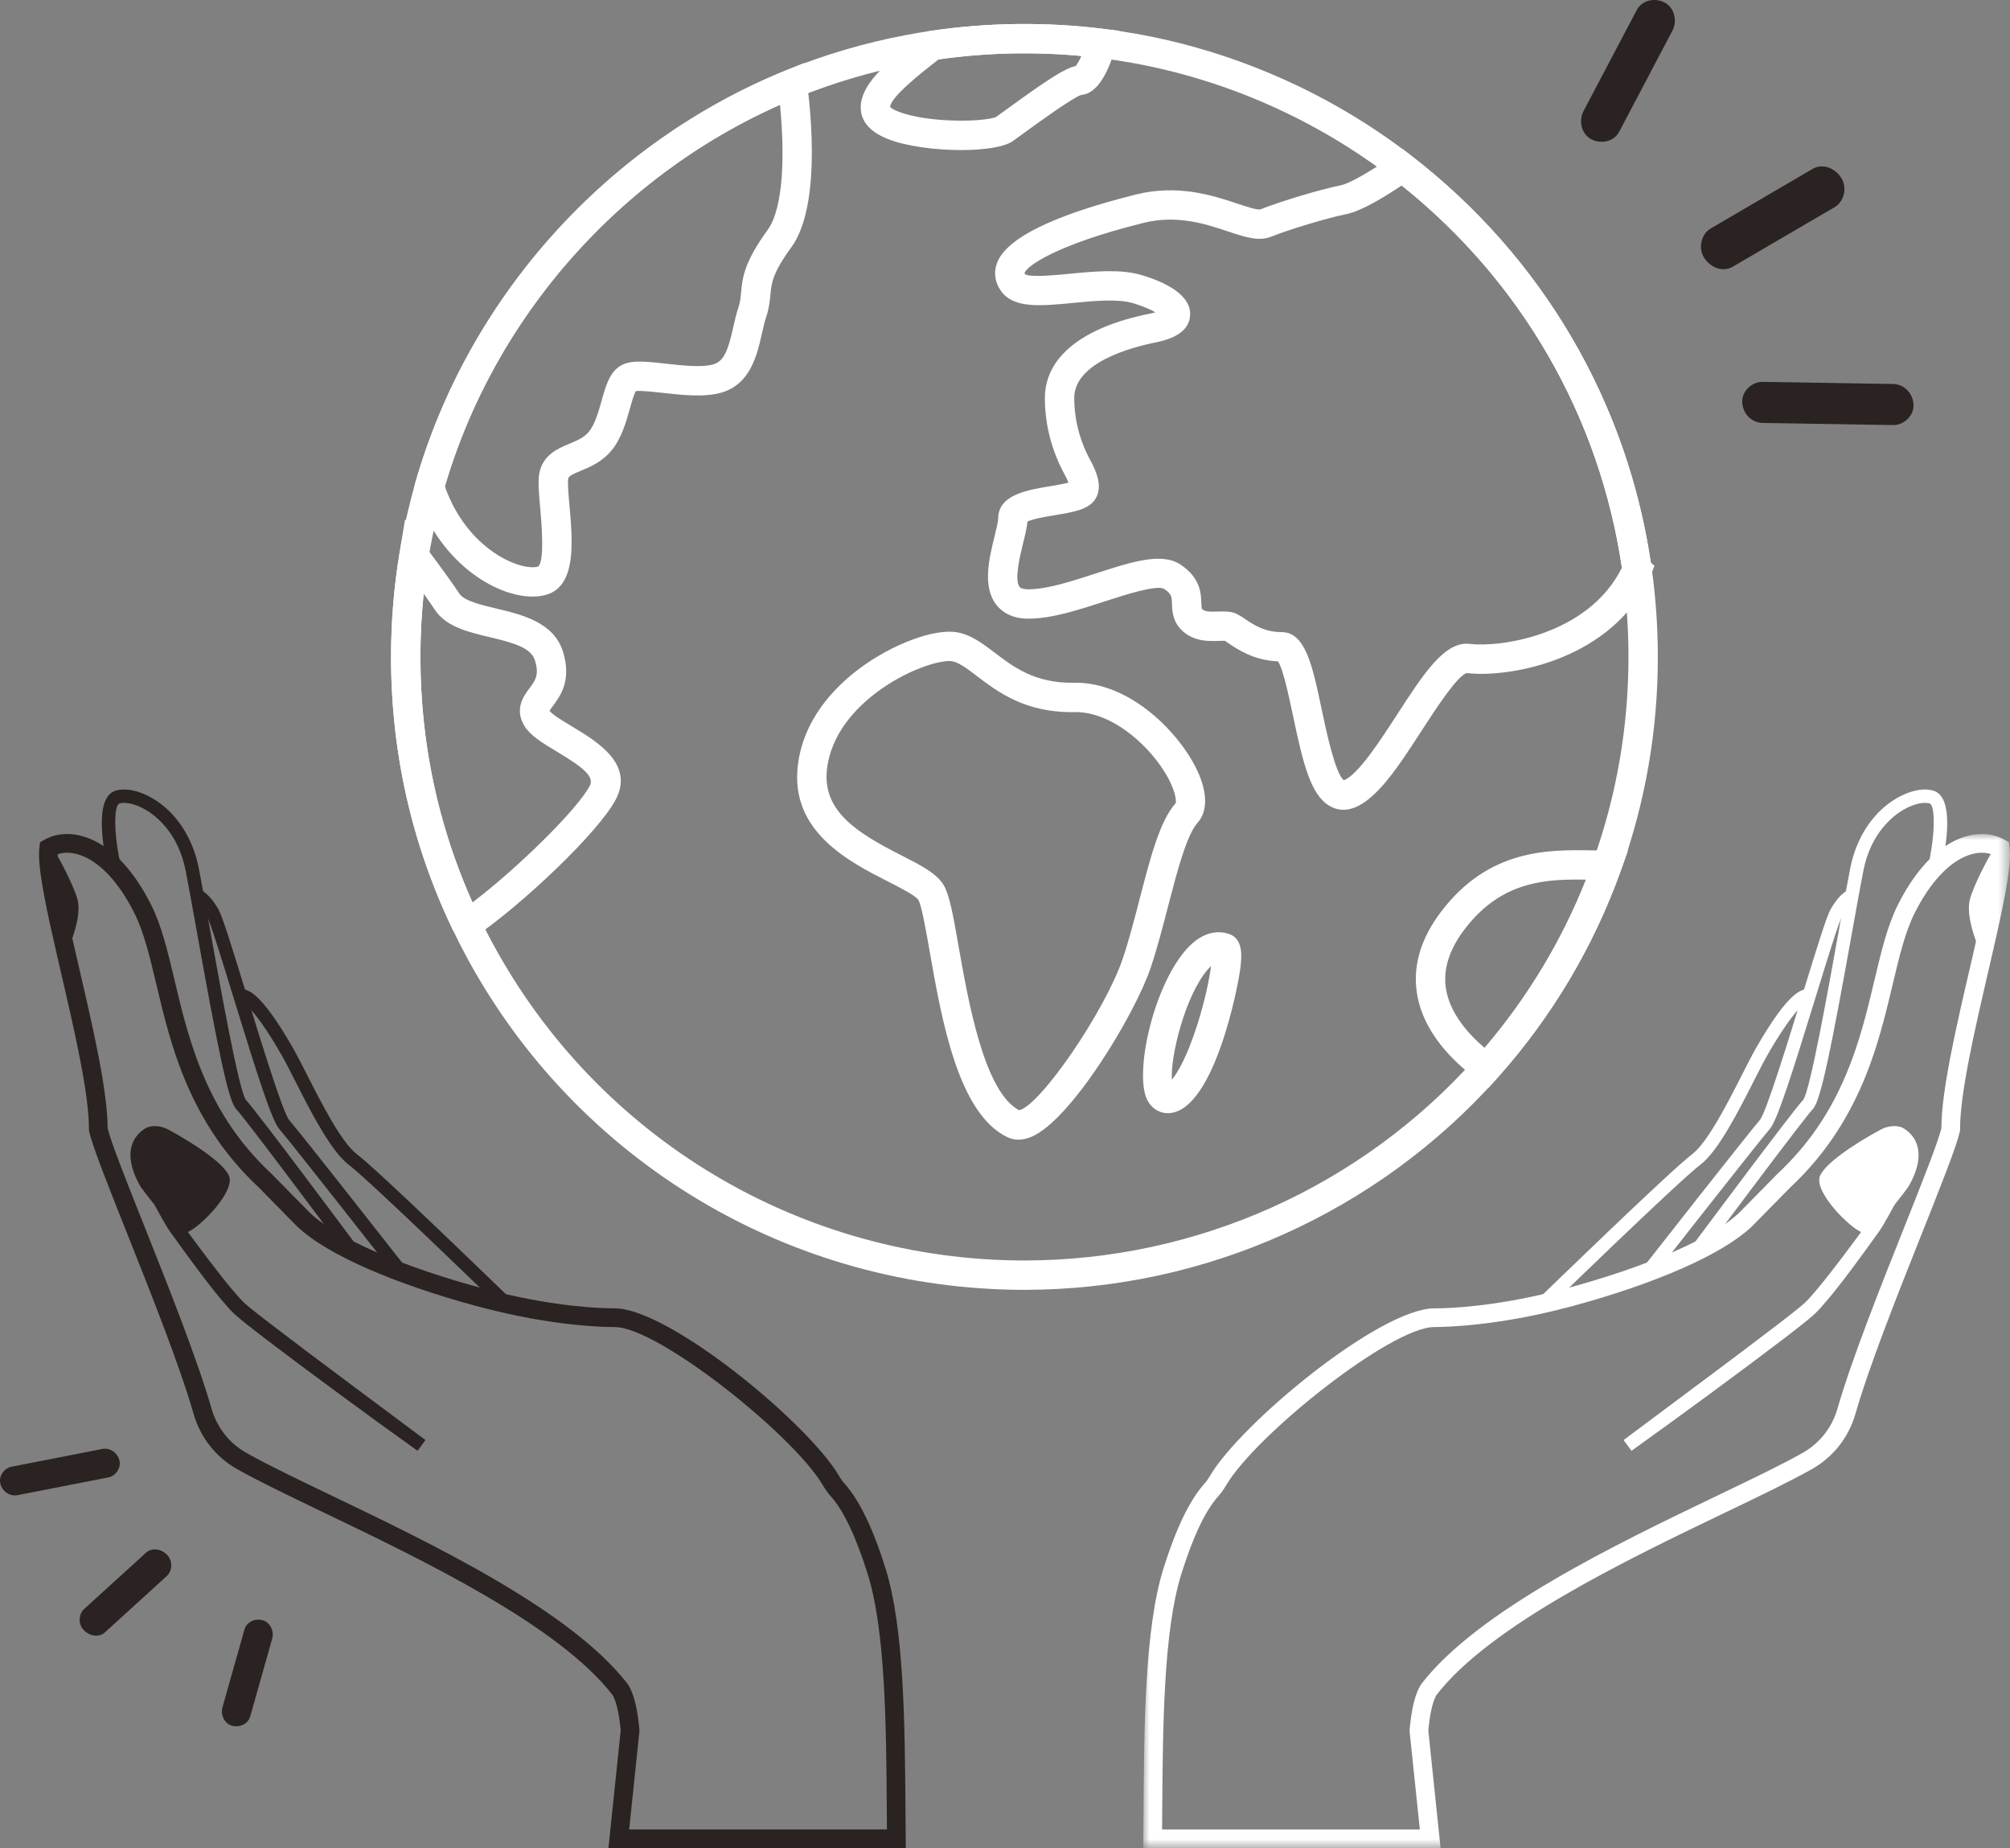
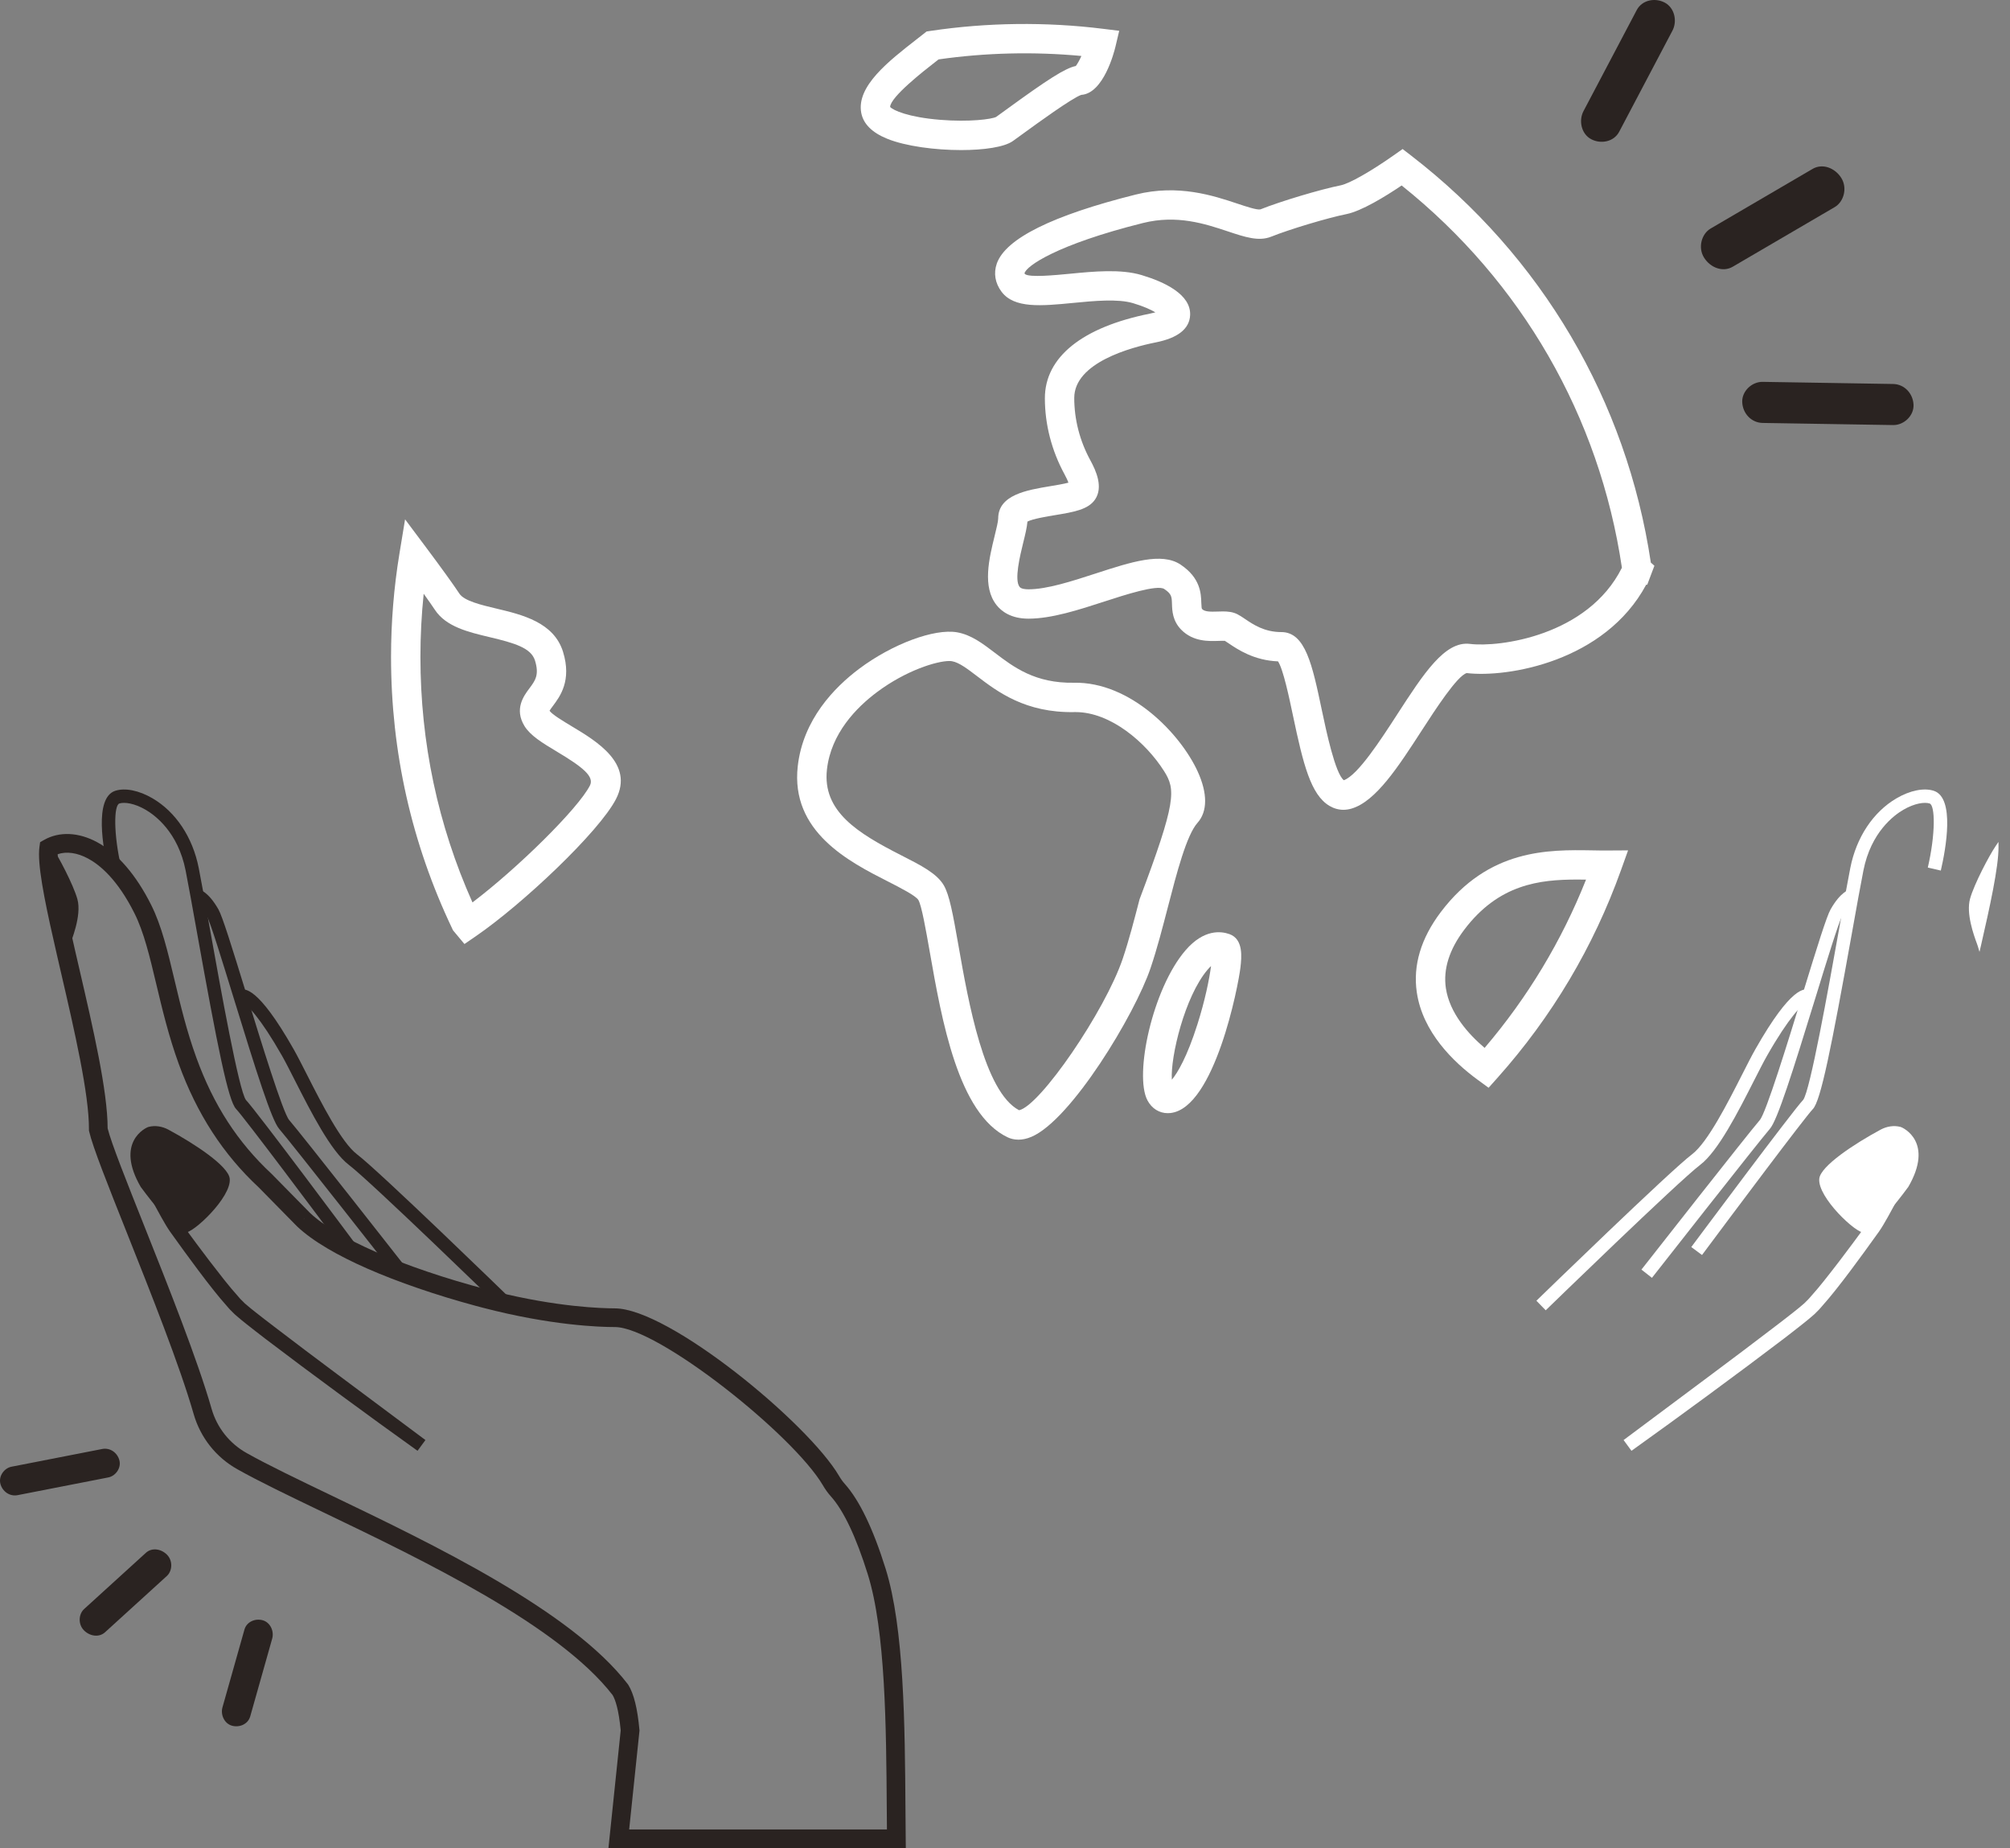
<svg xmlns="http://www.w3.org/2000/svg" xmlns:xlink="http://www.w3.org/1999/xlink" width="161px" height="148px" viewBox="0 0 161 148" version="1.1">
  <rect x="0" y="0" width="161" height="148" fill="#808080" stroke="none" />
  <title>Group 60 Copy</title>
  <defs>
-     <polygon id="path-1" points="0 0 69.429 0 69.429 81.211 0 81.211" />
-   </defs>
+     </defs>
  <g id="Page-1" stroke="none" stroke-width="1" fill="none" fill-rule="evenodd">
    <g id="Stonegate-Values" transform="translate(-730, -2191)">
      <g id="Group-60-Copy" transform="translate(730, 2191)">
        <path d="M8.186,116.038 C6.065,116.452 3.944,116.866 1.824,117.281 C1.524,117.34 1.224,117.398 0.924,117.456 C0.329,117.573 -0.126,118.216 0.031,118.824 C0.19,119.437 0.775,119.859 1.41,119.735 C3.53,119.321 5.651,118.906 7.772,118.492 C8.072,118.433 8.371,118.375 8.671,118.316 C9.267,118.2 9.721,117.556 9.564,116.949 C9.405,116.335 8.821,115.914 8.186,116.038" id="Fill-1" fill="#2A2321" />
        <path d="M8.413,130.715 C9.856,129.402 11.298,128.089 12.741,126.776 C12.948,126.587 13.156,126.398 13.363,126.209 C13.809,125.804 13.857,124.995 13.381,124.509 C12.909,124.026 12.165,123.915 11.688,124.35 C10.245,125.662 8.803,126.976 7.36,128.288 C7.152,128.477 6.945,128.666 6.737,128.855 C6.292,129.261 6.244,130.07 6.719,130.556 C7.192,131.038 7.936,131.15 8.413,130.715" id="Fill-3" fill="#2A2321" />
        <path d="M20.043,137.452 C20.557,135.633 21.071,133.814 21.585,131.995 C21.657,131.737 21.73,131.479 21.803,131.221 C21.968,130.637 21.658,129.924 21.038,129.752 C20.442,129.587 19.756,129.874 19.58,130.499 C19.065,132.318 18.552,134.136 18.038,135.955 C17.965,136.213 17.892,136.471 17.819,136.729 C17.654,137.314 17.964,138.026 18.584,138.198 C19.18,138.363 19.866,138.077 20.043,137.452" id="Fill-5" fill="#2A2321" />
        <path d="M141.188,33.87 C144.24,33.92 147.291,33.97 150.343,34.019 C150.774,34.026 151.206,34.033 151.638,34.04 C152.494,34.054 153.311,33.299 153.273,32.414 C153.234,31.519 152.55,30.765 151.636,30.75 C148.584,30.701 145.533,30.651 142.481,30.601 C142.05,30.594 141.618,30.587 141.187,30.58 C140.33,30.566 139.513,31.322 139.552,32.207 C139.59,33.101 140.274,33.855 141.188,33.87" id="Fill-7" fill="#2A2321" />
        <path d="M145.188,13.526 C142.809,14.917 140.43,16.308 138.052,17.698 C137.709,17.898 137.367,18.099 137.025,18.299 C136.29,18.728 135.986,19.832 136.5,20.642 C137.011,21.448 138.006,21.82 138.793,21.359 C141.172,19.968 143.551,18.578 145.93,17.187 C146.272,16.987 146.614,16.787 146.957,16.587 C147.692,16.157 147.995,15.053 147.482,14.243 C146.971,13.437 145.975,13.065 145.188,13.526" id="Fill-9" fill="#2A2321" />
        <path d="M131.101,0.807 C129.856,3.169 128.612,5.531 127.367,7.893 C127.191,8.228 127.014,8.563 126.837,8.898 C126.438,9.657 126.657,10.733 127.462,11.152 C128.237,11.555 129.269,11.36 129.697,10.549 C130.942,8.186 132.186,5.824 133.431,3.462 C133.608,3.127 133.784,2.792 133.961,2.457 C134.361,1.698 134.142,0.623 133.336,0.203 C132.561,-0.2 131.529,-0.005 131.101,0.807" id="Fill-11" fill="#2A2321" />
-         <path d="M82.057,4.27 C79.649,4.27 77.234,4.448 74.877,4.8 C74.224,4.896 73.576,5.006 72.949,5.126 C69.858,5.712 66.817,6.607 63.908,7.786 C50.197,13.333 39.59,25.111 35.532,39.294 C35.078,40.884 34.702,42.515 34.414,44.141 C34.381,44.327 34.349,44.511 34.319,44.695 C33.892,47.289 33.675,49.949 33.675,52.605 C33.675,59.873 35.247,66.855 38.348,73.358 C38.694,74.081 39.054,74.79 39.417,75.464 C47.877,91.179 64.215,100.941 82.057,100.941 C95.842,100.941 109.013,95.04 118.191,84.749 C122.353,80.085 125.527,74.749 127.626,68.889 C129.493,63.677 130.439,58.199 130.439,52.605 C130.439,50.334 130.28,48.05 129.964,45.814 L129.953,45.73 C128.172,33.232 121.656,22.082 111.599,14.324 C105.42,9.557 98.106,6.331 90.449,4.993 C89.636,4.853 88.831,4.733 88.058,4.639 C86.074,4.394 84.056,4.27 82.057,4.27 M82.057,103.292 C63.348,103.292 46.216,93.056 37.345,76.578 C36.964,75.871 36.587,75.129 36.225,74.371 C32.971,67.547 31.322,60.225 31.322,52.605 C31.322,49.822 31.55,47.032 31.998,44.314 C32.03,44.119 32.063,43.924 32.098,43.73 C32.4,42.027 32.794,40.317 33.27,38.649 C37.525,23.775 48.648,11.424 63.024,5.608 C66.075,4.371 69.267,3.432 72.508,2.818 C73.166,2.691 73.847,2.576 74.531,2.475 C79.051,1.801 83.765,1.74 88.346,2.306 C89.156,2.405 90,2.53 90.852,2.677 C98.886,4.081 106.557,7.465 113.037,12.464 C123.604,20.615 130.443,32.342 132.294,45.483 L132.306,45.568 C132.628,47.886 132.792,50.253 132.792,52.605 C132.792,58.469 131.799,64.214 129.841,69.681 C127.64,75.827 124.311,81.423 119.948,86.313 C110.324,97.103 96.513,103.292 82.057,103.292" id="Fill-13" fill="#FFFFFF" />
-         <path d="M35.633,38.946 C37.401,44.003 41.691,45.773 43.103,45.371 C43.65,44.945 43.364,41.738 43.27,40.684 C43.162,39.472 43.077,38.514 43.207,37.866 C43.498,36.411 44.716,35.905 45.606,35.536 C46.218,35.281 46.795,35.041 47.181,34.56 C47.664,33.957 47.942,32.965 48.187,32.091 C48.505,30.956 48.805,29.884 49.628,29.336 C50.432,28.801 51.654,28.936 53.344,29.125 C54.621,29.268 56.21,29.444 57.127,29.183 C58.053,28.919 58.351,27.884 58.731,26.21 C58.849,25.689 58.972,25.149 59.138,24.65 C59.291,24.194 59.324,23.827 59.363,23.402 C59.466,22.29 59.581,21.03 61.485,18.415 C62.777,16.64 62.864,12.318 62.477,8.392 C49.572,14.112 39.618,25.415 35.633,38.946 M42.653,47.774 C39.606,47.774 35.063,44.922 33.28,39.327 L33.172,38.989 L33.27,38.648 C37.525,23.775 48.648,11.424 63.024,5.607 L64.432,5.037 L64.631,6.542 C65.021,9.478 65.679,16.649 63.387,19.798 C61.865,21.889 61.791,22.69 61.706,23.617 C61.66,24.115 61.609,24.679 61.37,25.393 C61.241,25.782 61.136,26.243 61.025,26.731 C60.637,28.439 60.106,30.778 57.774,31.444 C56.41,31.833 54.642,31.636 53.083,31.461 C52.374,31.382 51.332,31.266 50.929,31.322 C50.775,31.576 50.583,32.258 50.453,32.724 C50.162,33.761 49.801,35.051 49.018,36.028 C48.256,36.98 47.287,37.383 46.509,37.706 C45.784,38.007 45.553,38.132 45.514,38.326 C45.45,38.642 45.541,39.659 45.614,40.476 C45.87,43.354 46.189,46.935 43.748,47.631 C43.415,47.726 43.046,47.774 42.653,47.774" id="Fill-15" fill="#FFFFFF" />
        <path d="M33.937,47.548 C33.763,49.222 33.676,50.914 33.676,52.605 C33.676,59.468 35.077,66.076 37.844,72.267 C41.466,69.524 46.3,64.764 47.25,62.911 L47.25,62.911 C47.628,62.177 46.651,61.416 44.592,60.182 C43.466,59.506 42.493,58.923 42.015,58.149 C41.168,56.775 41.969,55.706 42.4,55.132 C42.869,54.505 43.209,54.053 42.853,52.898 C42.54,51.882 41.21,51.496 39.218,51.023 C37.504,50.616 35.732,50.194 34.836,48.837 C34.625,48.518 34.322,48.084 33.937,47.548 L33.937,47.548 Z M37.202,75.598 L36.289,74.506 L36.224,74.369 C32.972,67.548 31.322,60.225 31.322,52.605 C31.322,49.818 31.55,47.029 31.998,44.314 L32.446,41.59 L34.101,43.802 C35.396,45.535 36.304,46.794 36.799,47.543 C37.182,48.123 38.553,48.449 39.762,48.736 C41.815,49.224 44.369,49.831 45.101,52.206 C45.809,54.504 44.854,55.779 44.283,56.54 C44.193,56.661 44.076,56.817 44.018,56.916 C44.018,56.916 44.018,56.916 44.019,56.916 C44.195,57.203 45.162,57.782 45.802,58.166 C47.79,59.357 50.795,61.158 49.344,63.984 C47.998,66.606 41.86,72.41 38.084,74.994 L37.202,75.598 Z" id="Fill-17" fill="#FFFFFF" />
        <path d="M97.004,77.362 C96.908,77.453 96.813,77.553 96.727,77.655 C94.898,79.8 93.739,84.654 93.865,86.464 C94.32,85.921 95.085,84.639 95.912,82.033 C96.524,80.106 96.869,78.404 97.004,77.362 M93.54,89.145 C92.856,89.145 92.258,88.773 91.911,88.12 C90.832,86.092 92.311,79.167 94.967,76.094 C96.428,74.404 97.793,74.562 98.477,74.805 C99.614,75.21 99.449,76.677 99.36,77.466 C99.195,78.928 97.296,88.712 93.77,89.131 C93.692,89.14 93.615,89.145 93.54,89.145" id="Fill-19" fill="#FFFFFF" />
        <path d="M97.96,48.964 C98.35,48.964 98.74,49.002 99.107,49.185 C99.31,49.287 99.505,49.418 99.73,49.571 C100.383,50.013 101.278,50.618 102.632,50.618 C104.563,50.618 105.114,53.235 105.876,56.857 C106.228,58.525 106.95,61.953 107.641,62.483 C108.766,62.073 110.582,59.269 111.914,57.212 C114.048,53.917 115.734,51.32 117.734,51.564 C120.068,51.857 127.186,50.929 129.914,45.465 C128.121,33.356 121.877,22.528 112.272,14.853 C110.927,15.759 109.052,16.904 107.849,17.146 C106.357,17.444 103.315,18.356 101.822,18.953 C100.822,19.353 99.73,18.989 98.349,18.529 C96.538,17.926 94.284,17.177 91.551,17.859 C84.654,19.581 82.189,21.309 82.061,21.89 C82.065,21.892 82.078,21.917 82.106,21.954 C82.487,22.233 84.502,22.038 85.706,21.922 C87.612,21.737 89.772,21.528 91.44,22.028 C93.257,22.572 95.407,23.571 95.328,25.24 C95.277,26.331 94.352,27.065 92.579,27.419 C90.615,27.812 86.047,29.031 86.047,31.87 C86.047,33.598 86.492,35.316 87.335,36.859 C87.813,37.735 88.373,39.012 87.72,39.992 C87.172,40.812 86,41.006 84.515,41.252 C83.871,41.358 82.723,41.548 82.298,41.769 C82.259,42.237 82.124,42.789 81.959,43.459 C81.704,44.501 81.229,46.438 81.668,46.998 C81.795,47.159 82.124,47.193 82.378,47.193 C83.864,47.193 85.857,46.546 87.785,45.919 C90.611,45.001 93.051,44.208 94.56,45.212 C96.161,46.279 96.201,47.533 96.225,48.282 C96.237,48.643 96.25,48.737 96.296,48.782 C96.507,48.993 96.945,48.995 97.543,48.974 C97.681,48.969 97.821,48.964 97.96,48.964 L97.96,48.964 Z M107.608,64.85 C107.219,64.85 106.841,64.745 106.491,64.537 C104.997,63.651 104.393,61.227 103.574,57.341 C103.257,55.832 102.787,53.602 102.369,52.963 C100.439,52.889 99.129,52.003 98.411,51.517 C98.304,51.446 98.186,51.366 98.109,51.319 C98.001,51.31 97.787,51.318 97.625,51.323 C96.811,51.352 95.584,51.395 94.633,50.445 C93.918,49.731 93.891,48.905 93.874,48.358 C93.855,47.78 93.848,47.564 93.254,47.168 C92.694,46.797 90.077,47.646 88.512,48.155 C86.41,48.838 84.237,49.544 82.378,49.544 C80.972,49.544 80.209,48.948 79.817,48.449 C78.671,46.989 79.227,44.722 79.674,42.9 C79.806,42.363 79.955,41.755 79.955,41.52 C79.955,39.624 82.27,39.241 84.13,38.933 C84.577,38.859 85.19,38.757 85.582,38.652 C85.526,38.498 85.43,38.28 85.269,37.984 C84.239,36.097 83.694,33.99 83.694,31.892 C83.694,28.599 86.686,26.2 92.118,25.114 C92.285,25.08 92.427,25.046 92.546,25.013 C92.191,24.802 91.62,24.536 90.764,24.28 C89.54,23.912 87.624,24.097 85.933,24.261 C83.417,24.505 81.244,24.714 80.228,23.369 C79.707,22.681 79.572,21.875 79.844,21.103 C80.551,19.106 84.298,17.248 90.981,15.578 C94.379,14.729 97.215,15.674 99.092,16.299 C99.768,16.524 100.693,16.837 100.959,16.767 C102.571,16.122 105.76,15.167 107.386,14.842 C108.084,14.701 109.794,13.733 111.639,12.434 L112.349,11.934 L113.036,12.464 C123.489,20.526 130.293,32.087 132.231,45.054 L132.517,45.307 L131.943,46.825 L131.858,46.825 C128.544,53 120.724,54.286 117.483,53.901 C116.724,54.11 114.952,56.847 113.889,58.489 C111.998,61.409 110.212,64.168 108.267,64.751 C108.046,64.817 107.825,64.85 107.608,64.85 L107.608,64.85 Z" id="Fill-21" fill="#FFFFFF" />
        <path d="M126.325,70.436 C123.31,70.436 120.047,70.807 117.289,74.45 C116.086,76.04 115.59,77.615 115.813,79.13 C116.111,81.151 117.645,82.836 118.917,83.917 C122.362,79.877 125.088,75.355 127.04,70.442 C126.803,70.439 126.565,70.436 126.325,70.436 L126.325,70.436 Z M119.236,87.11 L118.374,86.481 C116.403,85.04 113.955,82.655 113.486,79.472 C113.167,77.311 113.815,75.144 115.412,73.033 C119.247,67.966 124.027,68.042 127.52,68.098 C127.935,68.105 128.34,68.113 128.727,68.11 L130.408,68.1 L129.841,69.681 C127.639,75.828 124.31,81.425 119.947,86.314 L119.236,87.11 Z" id="Fill-23" fill="#FFFFFF" />
-         <path d="M76.032,52.935 C75.043,52.935 72.584,53.677 70.241,55.43 C68.596,56.66 66.566,58.732 66.239,61.613 C65.857,64.982 68.711,66.725 72.197,68.499 C73.789,69.309 75.047,69.95 75.599,70.9 C76.046,71.669 76.315,73.111 76.788,75.807 C77.555,80.172 78.833,87.448 81.629,88.909 C83.305,88.564 88.51,80.977 89.933,76.766 C90.422,75.319 90.858,73.64 91.278,72.017 C92.152,68.645 92.907,65.732 94.167,64.324 C94.238,64.171 94.181,63.233 93.236,61.743 C91.788,59.459 88.964,57.025 86.155,57.025 C86.126,57.025 86.097,57.025 86.067,57.026 C82.127,57.1 79.893,55.389 78.254,54.142 C77.484,53.556 76.82,53.05 76.255,52.952 C76.192,52.941 76.118,52.935 76.032,52.935 M81.577,91.267 C81.216,91.267 80.925,91.179 80.711,91.077 C76.753,89.206 75.434,81.696 74.471,76.213 C74.167,74.484 73.822,72.523 73.565,72.08 C73.361,71.729 72.07,71.073 71.129,70.593 C68.013,69.008 63.305,66.611 63.901,61.348 C64.323,57.634 66.815,55.057 68.831,53.548 C71.474,51.571 74.838,50.321 76.658,50.636 C77.789,50.833 78.708,51.532 79.68,52.272 C81.194,53.425 82.907,54.729 86.023,54.675 C90.564,54.588 94.554,58.775 95.929,61.772 C96.732,63.525 96.73,64.988 95.921,65.892 C95.042,66.873 94.252,69.919 93.556,72.607 C93.124,74.27 92.679,75.991 92.162,77.517 C90.898,81.255 85.794,89.692 82.618,91.039 C82.225,91.206 81.876,91.267 81.577,91.267" id="Fill-25" fill="#FFFFFF" />
+         <path d="M76.032,52.935 C75.043,52.935 72.584,53.677 70.241,55.43 C68.596,56.66 66.566,58.732 66.239,61.613 C65.857,64.982 68.711,66.725 72.197,68.499 C73.789,69.309 75.047,69.95 75.599,70.9 C76.046,71.669 76.315,73.111 76.788,75.807 C77.555,80.172 78.833,87.448 81.629,88.909 C83.305,88.564 88.51,80.977 89.933,76.766 C90.422,75.319 90.858,73.64 91.278,72.017 C94.238,64.171 94.181,63.233 93.236,61.743 C91.788,59.459 88.964,57.025 86.155,57.025 C86.126,57.025 86.097,57.025 86.067,57.026 C82.127,57.1 79.893,55.389 78.254,54.142 C77.484,53.556 76.82,53.05 76.255,52.952 C76.192,52.941 76.118,52.935 76.032,52.935 M81.577,91.267 C81.216,91.267 80.925,91.179 80.711,91.077 C76.753,89.206 75.434,81.696 74.471,76.213 C74.167,74.484 73.822,72.523 73.565,72.08 C73.361,71.729 72.07,71.073 71.129,70.593 C68.013,69.008 63.305,66.611 63.901,61.348 C64.323,57.634 66.815,55.057 68.831,53.548 C71.474,51.571 74.838,50.321 76.658,50.636 C77.789,50.833 78.708,51.532 79.68,52.272 C81.194,53.425 82.907,54.729 86.023,54.675 C90.564,54.588 94.554,58.775 95.929,61.772 C96.732,63.525 96.73,64.988 95.921,65.892 C95.042,66.873 94.252,69.919 93.556,72.607 C93.124,74.27 92.679,75.991 92.162,77.517 C90.898,81.255 85.794,89.692 82.618,91.039 C82.225,91.206 81.876,91.267 81.577,91.267" id="Fill-25" fill="#FFFFFF" />
        <path d="M71.298,8.564 C71.535,8.832 72.747,9.388 75.303,9.595 C77.641,9.785 79.441,9.548 79.793,9.362 C79.974,9.233 80.257,9.027 80.587,8.786 C83.957,6.333 85.324,5.46 86.173,5.285 C86.288,5.138 86.454,4.853 86.62,4.482 C82.808,4.126 78.939,4.22 75.183,4.756 C75.087,4.831 74.988,4.908 74.887,4.986 C73.999,5.678 71.328,7.758 71.298,8.564 L71.298,8.564 Z M76.982,12.018 C74.892,12.018 72.546,11.71 71.071,11.114 C69.854,10.623 69.152,9.923 68.985,9.035 C68.588,6.911 71.166,4.904 73.441,3.133 C73.627,2.988 73.806,2.848 73.973,2.716 L74.219,2.522 L74.529,2.475 C79.063,1.798 83.771,1.74 88.346,2.306 L89.649,2.467 L89.346,3.744 C89.253,4.134 88.405,7.481 86.608,7.598 C85.846,7.866 83.041,9.908 81.972,10.686 C81.633,10.933 81.342,11.145 81.127,11.297 C80.444,11.782 78.811,12.018 76.982,12.018 L76.982,12.018 Z" id="Fill-27" fill="#FFFFFF" />
        <path d="M123.811,104.931 L123.065,104.165 C123.5,103.742 133.736,93.8 135.534,92.436 C136.779,91.49 138.375,88.351 139.54,86.059 C139.954,85.243 140.312,84.538 140.611,84.012 C143.495,78.938 144.544,79.17 144.936,79.257 L144.706,80.301 C144.724,80.305 144.734,80.303 144.734,80.303 C144.397,80.34 143.269,81.499 141.541,84.54 C141.254,85.044 140.901,85.739 140.493,86.542 C139.214,89.06 137.622,92.193 136.181,93.286 C134.434,94.611 123.916,104.828 123.811,104.931" id="Fill-29" fill="#FFFFFF" />
        <path d="M132.32,102.331 L131.478,101.672 C131.825,101.23 139.979,90.829 140.962,89.694 C141.463,89.113 143.226,83.384 144.393,79.593 C145.571,75.763 146.31,73.387 146.629,72.825 C147.424,71.425 148.114,71.218 148.307,71.188 L148.472,72.244 C148.473,72.244 148.489,72.244 148.516,72.234 C148.513,72.236 148.111,72.381 147.559,73.352 C147.281,73.841 146.332,76.924 145.415,79.907 C143.604,85.792 142.372,89.7 141.771,90.393 C140.805,91.509 132.405,102.223 132.32,102.331" id="Fill-31" fill="#FFFFFF" />
        <path d="M136.33,100.503 L135.471,99.865 C135.803,99.421 143.586,88.968 144.44,88.072 C144.993,87.313 146.438,79.256 147.302,74.441 C147.663,72.427 147.975,70.687 148.21,69.501 C148.693,67.051 150.043,65.02 151.912,63.929 C152.998,63.295 154.114,63.071 154.898,63.33 C156.608,63.895 155.86,67.984 155.458,69.716 L154.417,69.476 C155.043,66.766 155.009,64.493 154.562,64.345 C154.167,64.215 153.362,64.32 152.452,64.851 C151.693,65.294 149.861,66.655 149.259,69.708 C149.026,70.885 148.715,72.62 148.355,74.63 C146.691,83.902 145.843,88.151 145.214,88.809 C144.543,89.513 138.573,97.489 136.33,100.503" id="Fill-33" fill="#FFFFFF" />
        <g id="Group-37" transform="translate(91.571, 66.789)">
          <mask id="mask-2" fill="white">
            <use xlink:href="#path-1" />
          </mask>
          <g id="Clip-36" />
          <path d="M1.512,79.716 L22.157,79.716 L21.331,71.797 L21.338,71.724 C21.493,70.027 21.784,68.854 22.231,68.137 L22.273,68.076 C26.791,62.195 37.873,56.876 45.965,52.992 C48.723,51.669 51.105,50.525 52.807,49.569 C54.179,48.797 55.174,47.538 55.608,46.023 C56.727,42.119 59.083,36.201 60.976,31.446 C62.401,27.867 63.636,24.765 63.933,23.572 C63.937,20.565 65.086,15.609 66.197,10.814 L66.543,9.315 C67.248,6.249 67.935,3.13 67.932,1.617 C67.227,1.376 66.358,1.499 65.489,1.971 C64.541,2.484 63.129,3.66 61.783,6.35 C61.026,7.861 60.564,9.804 60.029,12.053 C59.567,13.993 59.044,16.192 58.236,18.416 C56.785,22.408 54.681,25.65 51.803,28.327 L48.756,31.426 C48.129,32.018 47.307,32.613 46.305,33.203 C45.4,33.736 44.334,34.273 43.135,34.801 C40.68,35.88 37.613,36.932 34.447,37.786 L34.447,37.788 L33.888,37.934 C28.344,39.382 24.379,39.474 23.313,39.483 L23.308,39.483 C19.866,39.483 9.005,48.12 6.638,52.162 C6.444,52.496 6.235,52.785 6.001,53.045 C4.976,54.189 3.982,56.285 3.049,59.274 C1.626,63.824 1.571,71.44 1.523,78.159 C1.52,78.683 1.516,79.202 1.512,79.716 L1.512,79.716 Z M23.818,81.211 L0,81.211 L0.008,80.456 C0.015,79.7 0.021,78.93 0.026,78.148 C0.075,71.324 0.13,63.59 1.62,58.828 C2.618,55.634 3.717,53.352 4.887,52.045 C5.052,51.862 5.202,51.654 5.344,51.409 C7.816,47.19 18.969,37.988 23.31,37.988 C23.323,37.987 23.336,37.988 23.351,37.988 C24.394,37.988 27.935,37.882 32.95,36.63 L32.95,36.463 L33.602,36.462 C36.859,35.608 40.026,34.533 42.531,33.432 C43.677,32.928 44.69,32.418 45.545,31.914 C46.451,31.381 47.182,30.854 47.72,30.346 L47.755,30.312 L50.76,27.256 C53.52,24.686 55.441,21.722 56.829,17.905 C57.608,15.763 58.098,13.7 58.572,11.707 C59.129,9.367 59.61,7.347 60.444,5.681 C61.647,3.276 63.145,1.539 64.774,0.656 C66.259,-0.149 67.806,-0.217 69.021,0.473 L69.34,0.654 L69.392,1.017 C69.416,1.183 69.428,1.366 69.429,1.593 L69.429,1.595 C69.437,3.106 68.911,5.692 68.002,9.649 L67.655,11.151 C66.604,15.689 65.412,20.833 65.43,23.654 L65.43,23.741 L65.411,23.826 C65.127,25.068 63.909,28.126 62.367,31.999 C60.486,36.723 58.146,42.602 57.048,46.435 C56.504,48.331 55.259,49.907 53.541,50.872 C51.797,51.853 49.395,53.006 46.613,54.341 C38.673,58.152 27.802,63.37 23.485,68.955 C23.273,69.313 22.996,70.093 22.836,71.788 L23.818,81.211 Z" id="Fill-35" fill="#FFFFFF" mask="url(#mask-2)" />
        </g>
        <path d="M145.726,94.373 C145.54,95.861 148.744,98.853 149.315,98.698 C150.207,98.457 151.783,96.502 152.838,95.07 C152.841,95.071 152.843,95.069 152.844,95.066 C154.936,91.475 152.451,90.303 152.229,90.245 L152.22,90.243 C151.686,90.106 151.12,90.204 150.635,90.465 C148.496,91.617 145.851,93.373 145.726,94.373" id="Fill-38" fill="#FFFFFF" />
        <path d="M130.681,116.183 L130.048,115.322 L137.106,110.056 C138.768,108.813 140.487,107.53 142.159,106.245 C142.411,106.054 142.66,105.864 142.906,105.672 L143.133,105.496 C143.305,105.363 143.476,105.231 143.645,105.095 L144.017,104.798 C144.09,104.74 144.159,104.682 144.228,104.623 L144.432,104.449 C144.464,104.423 144.496,104.397 144.527,104.369 L144.845,104.051 C144.87,104.025 144.901,103.99 144.932,103.955 L145.589,103.199 C145.737,103.026 145.876,102.852 146.015,102.679 L146.179,102.474 C146.567,101.987 146.952,101.492 147.332,100.994 C147.998,100.122 148.714,99.16 149.585,97.968 C149.949,97.472 150.52,96.427 151.072,95.416 C151.624,94.404 152.146,93.448 152.519,92.924 L153.396,93.534 C153.069,94.013 152.548,94.987 152.045,95.929 C151.483,96.981 150.902,98.069 150.505,98.629 C149.696,99.762 148.964,100.766 148.266,101.699 C147.844,102.262 147.464,102.757 147.103,103.212 L146.931,103.427 C146.787,103.607 146.644,103.787 146.495,103.962 L145.809,104.757 C145.772,104.799 145.735,104.84 145.696,104.881 L145.349,105.228 C145.295,105.279 145.25,105.317 145.205,105.355 L145.01,105.522 C144.927,105.593 144.845,105.664 144.76,105.731 L144.394,106.025 C144.218,106.167 144.037,106.308 143.857,106.448 L143.644,106.614 C143.394,106.81 143.142,107.005 142.889,107.198 C141.061,108.589 139.073,110.073 136.814,111.733 L133.755,113.968 L130.681,116.183 Z" id="Fill-40" fill="#FFFFFF" />
        <path d="M157.927,72.003 C157.555,73.336 158.446,75.4 158.542,75.722 C159.314,72.36 159.957,69.38 159.95,67.838 C159.469,68.546 158.253,70.83 157.927,72.003" id="Fill-42" fill="#FFFFFF" />
        <path d="M159.805,68.311 C159.237,69.263 158.325,71.053 158.051,72.038 C157.77,73.048 158.253,74.53 158.515,75.261 C159.128,72.577 159.705,69.907 159.805,68.311 L159.805,68.311 Z M158.557,76.231 L158.417,75.759 C158.405,75.716 158.377,75.64 158.34,75.538 C158.102,74.887 157.471,73.156 157.802,71.968 C158.129,70.795 159.338,68.509 159.843,67.766 L160.077,67.42 L160.079,67.837 C160.087,69.438 159.386,72.625 158.668,75.751 L158.557,76.231 Z" id="Fill-44" fill="#FFFFFF" />
        <path d="M40.314,104.931 C40.208,104.828 29.691,94.611 27.944,93.286 C26.504,92.193 24.912,89.06 23.632,86.542 C23.224,85.739 22.871,85.044 22.585,84.54 C20.856,81.499 19.728,80.34 19.39,80.303 L19.189,79.257 C19.586,79.17 20.631,78.94 23.514,84.012 C23.813,84.538 24.171,85.243 24.586,86.059 C25.751,88.351 27.346,91.49 28.592,92.436 C30.39,93.8 40.625,103.742 41.06,104.165 L40.314,104.931 Z" id="Fill-46" fill="#2A2321" />
        <path d="M31.805,102.331 C31.72,102.223 23.321,91.509 22.354,90.393 C21.753,89.7 20.521,85.792 18.711,79.907 C17.793,76.925 16.844,73.841 16.566,73.352 C16.015,72.381 15.613,72.236 15.609,72.234 C15.637,72.244 15.652,72.244 15.653,72.244 L15.819,71.188 C16.011,71.219 16.701,71.426 17.496,72.825 C17.815,73.387 18.554,75.763 19.733,79.593 C20.899,83.384 22.662,89.113 23.162,89.694 C24.146,90.829 32.3,101.23 32.647,101.672 L31.805,102.331 Z" id="Fill-48" fill="#2A2321" />
        <path d="M27.796,100.503 C25.552,97.489 19.583,89.513 18.911,88.809 C18.282,88.15 17.434,83.9 15.769,74.621 C15.409,72.615 15.099,70.883 14.867,69.708 C14.264,66.655 12.433,65.295 11.674,64.852 C10.764,64.32 9.958,64.215 9.562,64.345 C9.116,64.493 9.082,66.766 9.709,69.476 L8.667,69.716 C8.266,67.984 7.517,63.895 9.227,63.33 C10.012,63.072 11.129,63.295 12.213,63.929 C14.083,65.02 15.432,67.051 15.916,69.501 C16.149,70.685 16.461,72.422 16.822,74.432 C17.686,79.25 19.132,87.313 19.698,88.086 C20.539,88.968 28.323,99.421 28.654,99.865 L27.796,100.503 Z" id="Fill-50" fill="#2A2321" />
        <path d="M24.395,97.561 L24.302,97.661 L24.418,97.549 L24.395,97.561 Z M50.396,146.504 L71.043,146.504 C71.038,145.992 71.035,145.474 71.031,144.951 C70.984,138.231 70.929,130.613 69.506,126.063 C68.572,123.073 67.578,120.977 66.552,119.831 C66.321,119.574 66.111,119.285 65.916,118.95 C63.55,114.909 52.69,106.272 49.246,106.272 C49.233,106.271 49.219,106.272 49.205,106.272 C48.076,106.272 44.15,106.154 38.666,104.723 L38.107,104.575 C34.941,103.721 31.875,102.669 29.42,101.59 C28.221,101.063 27.154,100.525 26.25,99.991 C25.247,99.402 24.425,98.806 23.806,98.222 L23.657,98.072 L20.727,95.092 C17.873,92.438 15.769,89.196 14.319,85.204 C13.51,82.981 12.987,80.781 12.525,78.84 C11.99,76.592 11.528,74.65 10.771,73.139 C9.425,70.449 8.014,69.273 7.066,68.76 C6.196,68.287 5.327,68.165 4.622,68.406 C4.62,69.918 5.307,73.037 6.011,76.104 L6.356,77.596 C7.468,82.394 8.617,87.353 8.622,90.361 C8.918,91.554 10.154,94.656 11.579,98.236 C13.471,102.99 15.827,108.907 16.946,112.812 C17.38,114.327 18.376,115.586 19.748,116.358 C21.45,117.315 23.832,118.458 26.589,119.781 C34.681,123.665 45.763,128.985 50.282,134.865 L50.325,134.926 C50.771,135.644 51.062,136.817 51.216,138.513 L51.223,138.586 L50.396,146.504 Z M72.555,148 L48.736,148 L49.718,138.576 C49.559,136.883 49.282,136.102 49.07,135.744 C44.752,130.159 33.882,124.941 25.941,121.13 C23.16,119.794 20.758,118.642 19.013,117.661 C17.295,116.696 16.05,115.119 15.507,113.224 C14.408,109.391 12.068,103.512 10.188,98.789 C8.646,94.916 7.428,91.857 7.143,90.615 L7.124,90.53 L7.125,90.443 C7.142,87.621 5.95,82.474 4.897,77.933 L4.552,76.438 C3.795,73.145 3.117,70.051 3.125,68.383 L3.125,68.381 C3.127,68.154 3.139,67.972 3.162,67.808 L3.213,67.443 L3.534,67.262 C4.748,66.572 6.296,66.639 7.781,67.445 C9.41,68.328 10.907,70.066 12.11,72.47 C12.945,74.136 13.425,76.155 13.982,78.495 C14.456,80.489 14.947,82.551 15.726,84.694 C17.112,88.51 19.033,91.474 21.771,94.021 L24.841,97.142 L24.841,97.141 C25.371,97.643 26.103,98.17 27.009,98.702 C27.865,99.206 28.878,99.717 30.023,100.221 C32.528,101.322 35.695,102.397 38.951,103.251 L39.603,103.251 L39.604,103.419 C44.676,104.685 48.23,104.771 49.237,104.776 L49.245,104.776 C53.586,104.776 64.739,113.978 67.209,118.196 C67.353,118.443 67.502,118.651 67.666,118.832 C68.837,120.14 69.936,122.422 70.935,125.617 C72.424,130.38 72.48,138.115 72.528,144.94 C72.534,145.72 72.539,146.49 72.547,147.245 L72.555,148 Z" id="Fill-52" fill="#2A2321" />
        <path d="M18.399,94.373 C18.585,95.861 15.381,98.853 14.81,98.698 C13.918,98.457 12.342,96.502 11.287,95.07 C11.284,95.071 11.282,95.069 11.281,95.066 C9.189,91.475 11.674,90.303 11.896,90.245 C11.899,90.244 11.902,90.243 11.905,90.243 C12.439,90.106 13.006,90.204 13.49,90.465 C15.629,91.617 18.274,93.373 18.399,94.373" id="Fill-54" fill="#2A2321" />
        <path d="M33.444,116.183 L30.373,113.97 L27.313,111.734 C25.056,110.076 23.069,108.593 21.236,107.198 C20.983,107.005 20.731,106.81 20.481,106.614 L20.267,106.447 C20.087,106.307 19.906,106.167 19.729,106.023 L19.362,105.728 C19.279,105.662 19.196,105.591 19.113,105.519 L18.924,105.359 C18.877,105.319 18.831,105.28 18.786,105.237 L18.437,104.889 C18.389,104.839 18.35,104.795 18.31,104.75 L17.627,103.959 C17.478,103.783 17.331,103.6 17.185,103.416 L17.024,103.214 C16.655,102.749 16.274,102.254 15.859,101.698 C15.163,100.769 14.431,99.765 13.621,98.631 C13.224,98.07 12.643,96.982 12.081,95.931 C11.578,94.988 11.057,94.014 10.729,93.534 L11.606,92.924 C11.979,93.448 12.5,94.403 13.052,95.414 C13.604,96.426 14.176,97.472 14.539,97.967 C15.412,99.162 16.128,100.124 16.793,100.994 C17.174,101.492 17.558,101.987 17.948,102.478 L18.119,102.689 C18.255,102.86 18.392,103.03 18.533,103.195 L19.199,103.962 C19.229,103.995 19.259,104.028 19.289,104.06 L19.613,104.382 C19.631,104.398 19.664,104.426 19.696,104.453 L19.892,104.618 C19.962,104.678 20.032,104.738 20.105,104.796 L20.478,105.093 C20.654,105.235 20.83,105.371 21.007,105.507 L21.218,105.671 C21.465,105.864 21.714,106.055 21.964,106.243 C23.629,107.522 25.338,108.799 26.991,110.035 L34.077,115.322 L33.444,116.183 Z" id="Fill-56" fill="#2A2321" />
        <path d="M6.198,72.003 C6.57,73.336 5.679,75.4 5.584,75.722 C4.811,72.36 4.168,69.38 4.175,67.838 C4.657,68.546 5.872,70.83 6.198,72.003" id="Fill-58" fill="#2A2321" />
      </g>
    </g>
  </g>
</svg>